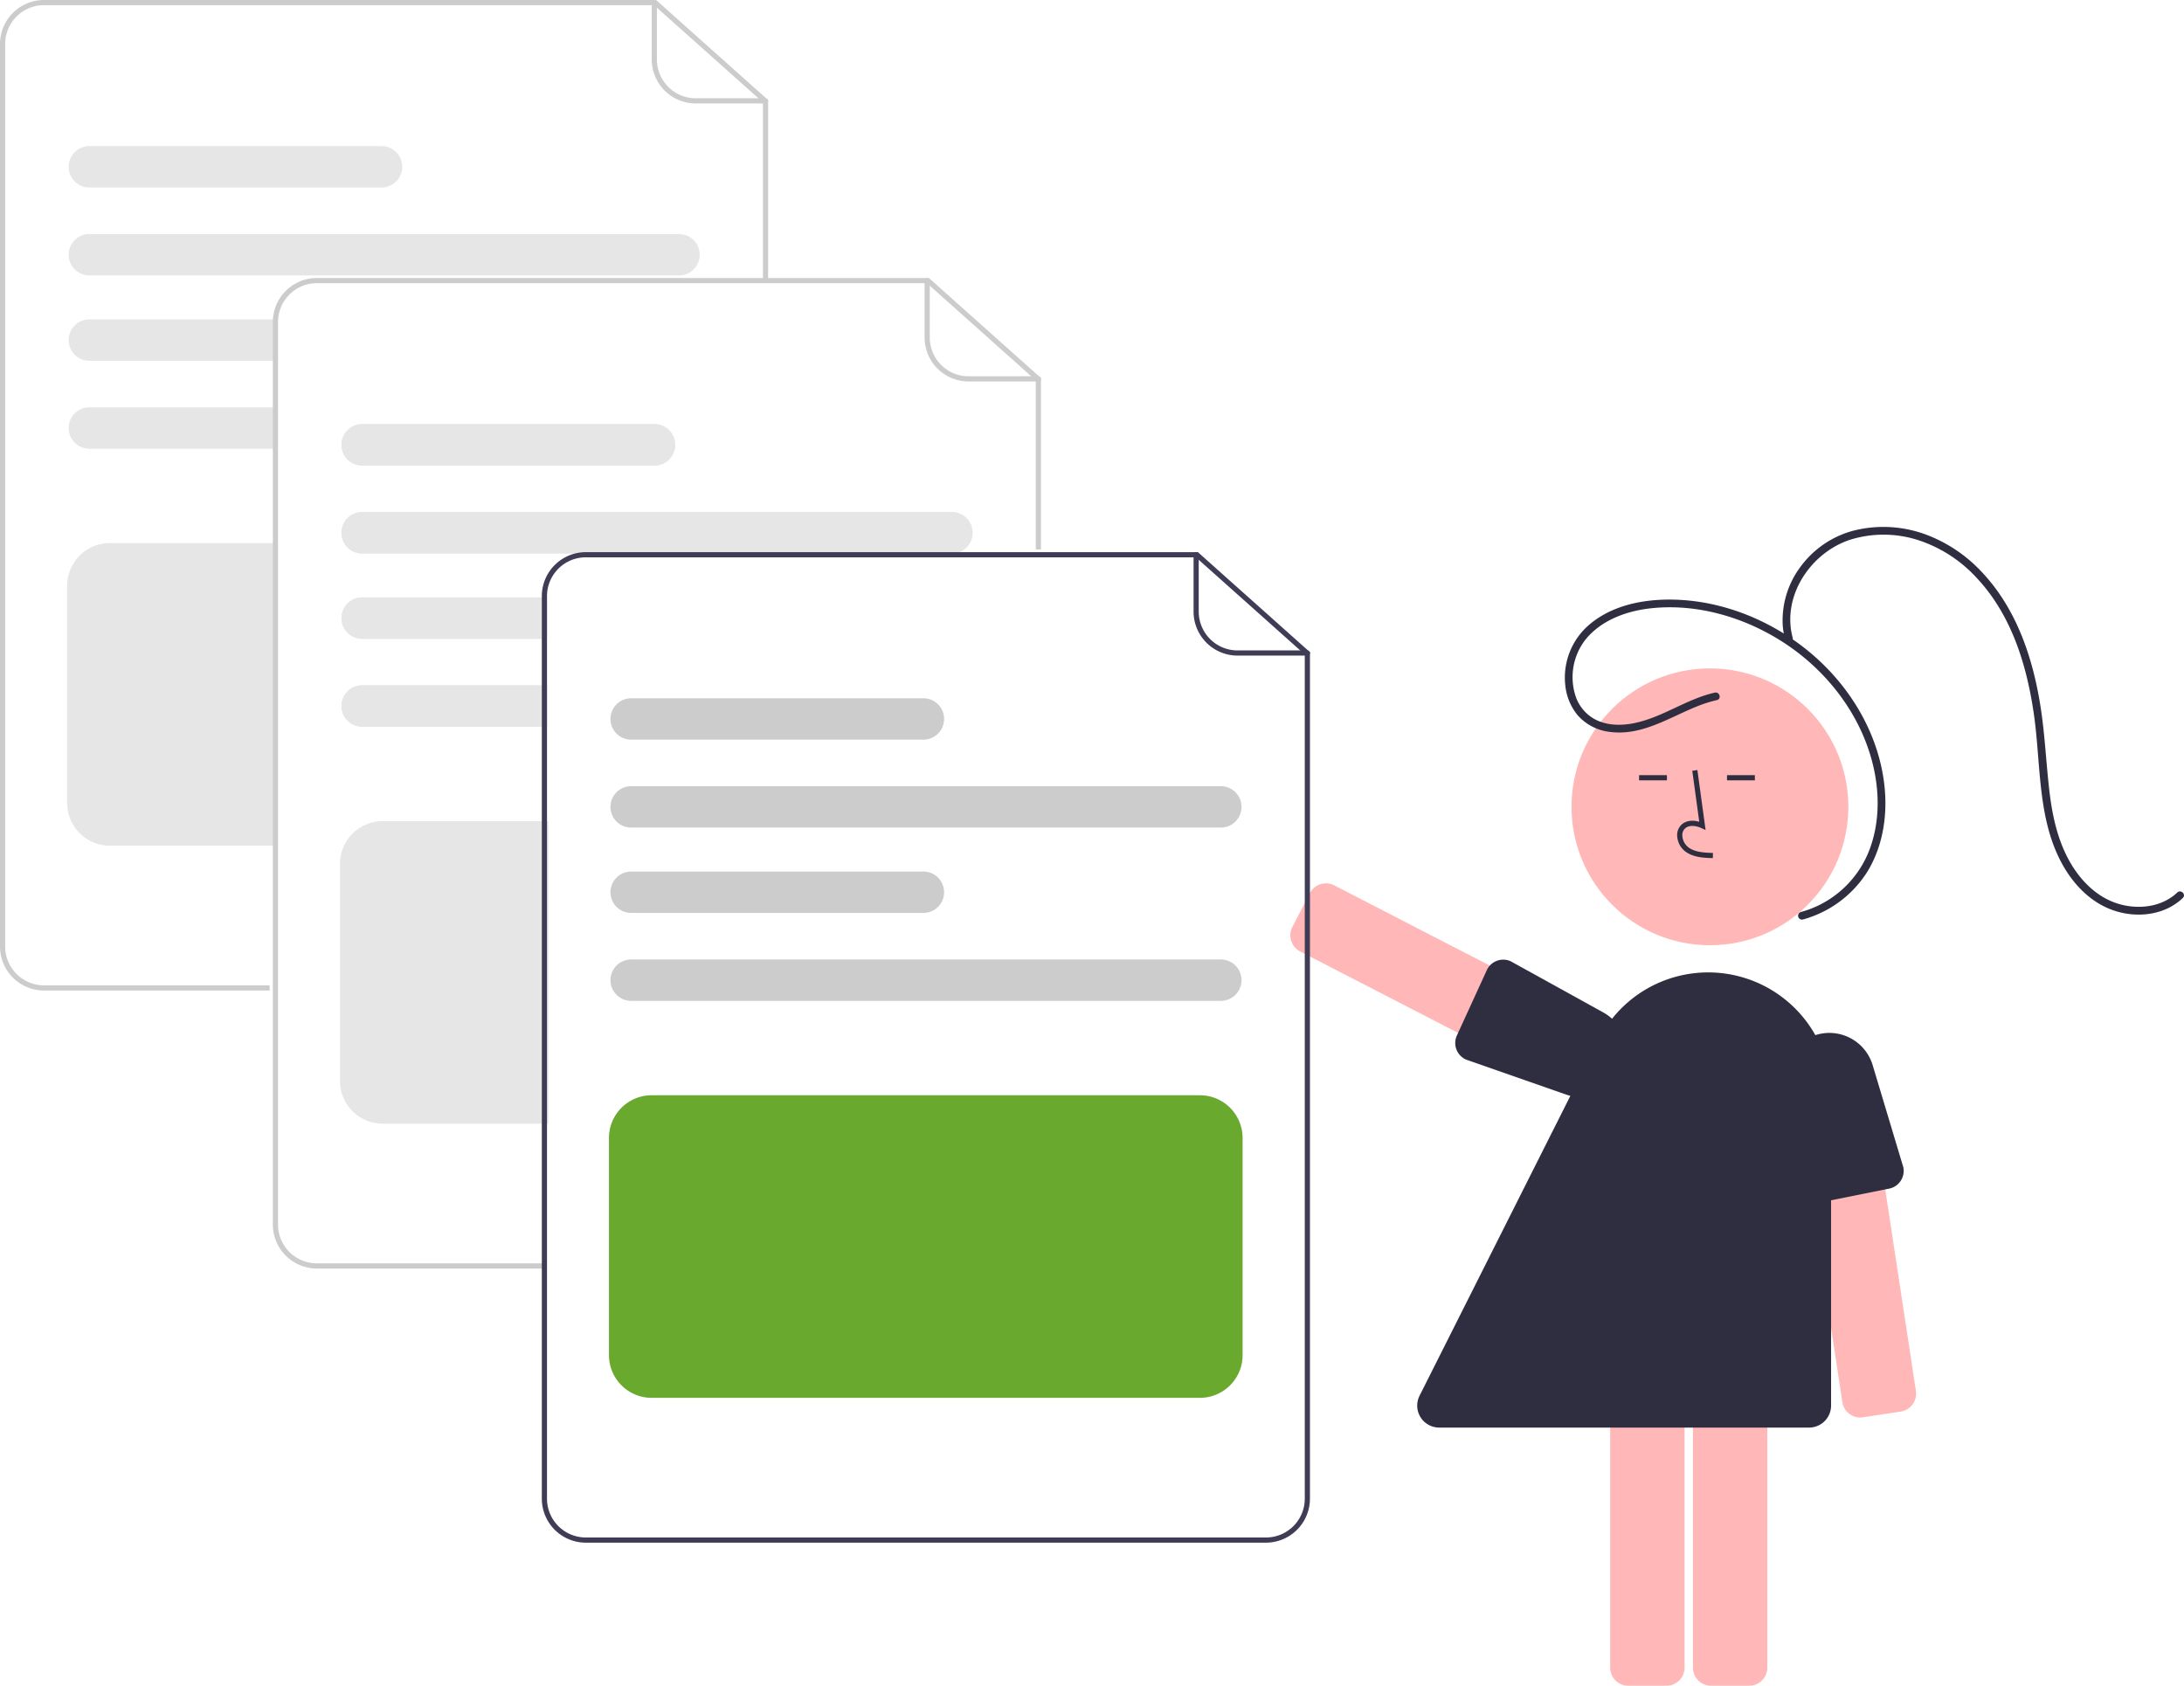
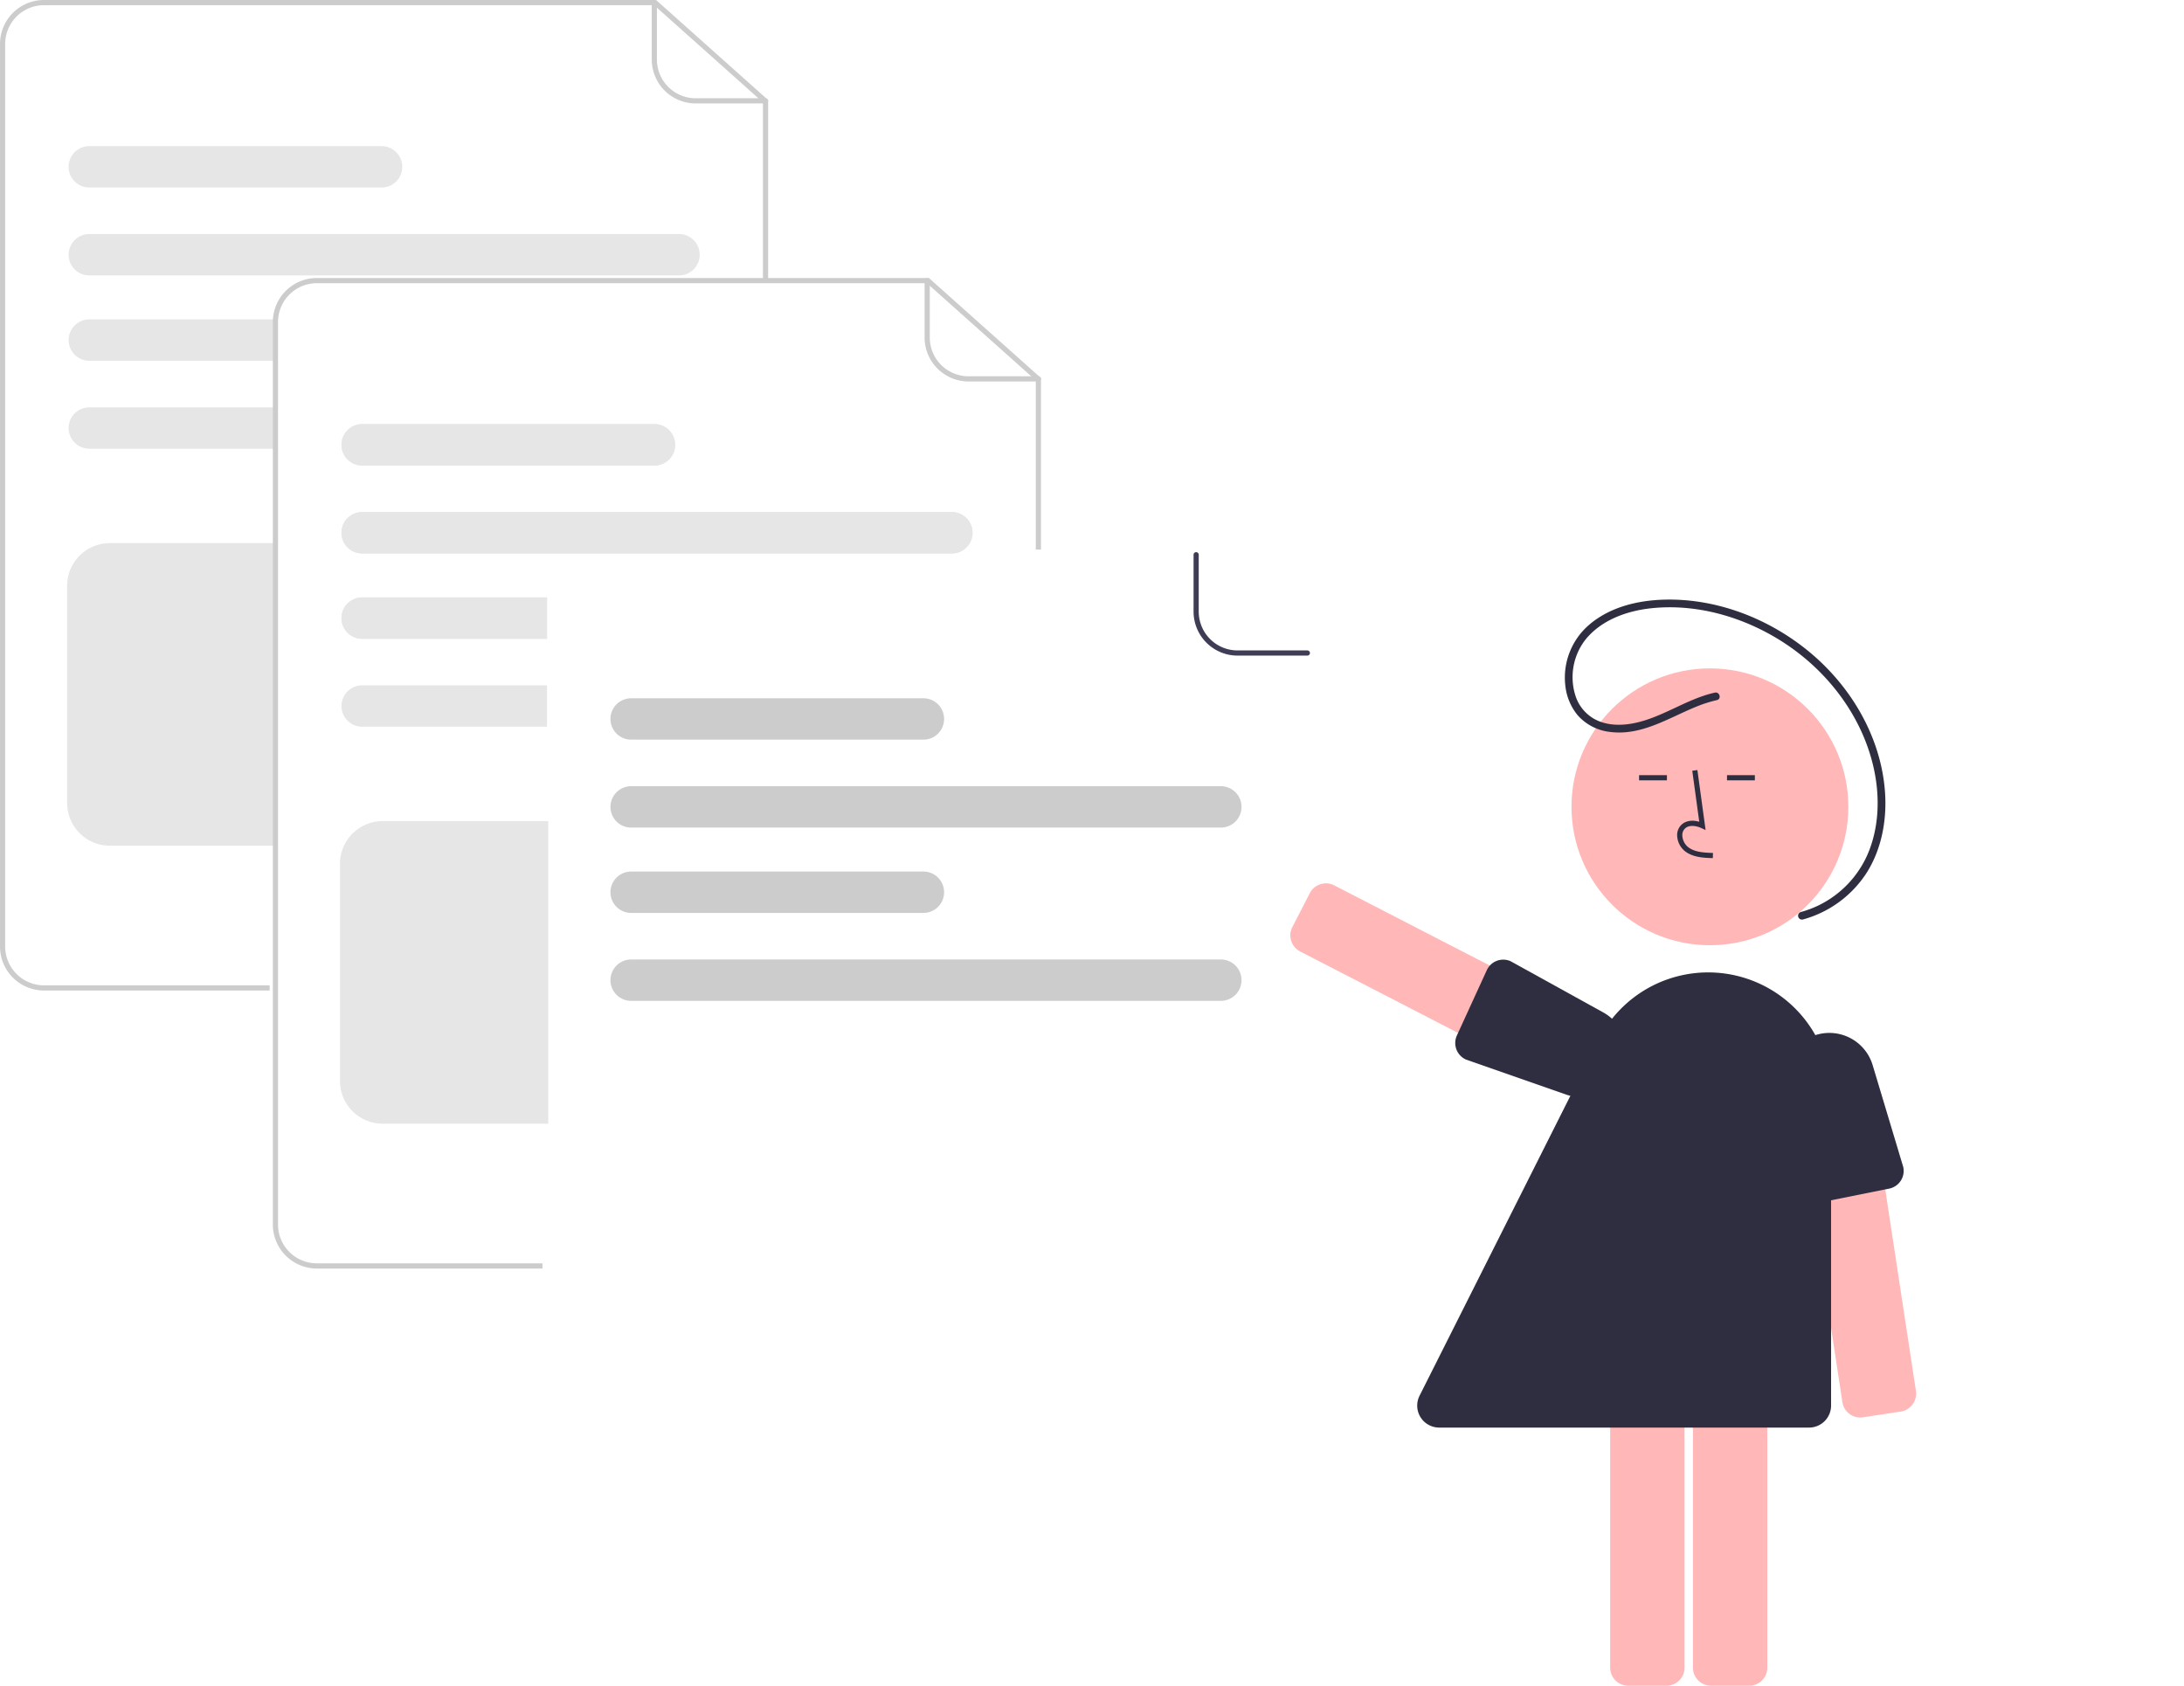
<svg xmlns="http://www.w3.org/2000/svg" xmlns:ns1="http://sodipodi.sourceforge.net/DTD/sodipodi-0.dtd" xmlns:ns2="http://www.inkscape.org/namespaces/inkscape" data-name="Layer 1" width="844.46" height="651.814" viewBox="0 0 844.46 651.814" version="1.1" id="svg78" ns1:docname="documents.svg" ns2:version="1.1.2 (0a00cf5339, 2022-02-04)">
  <defs id="defs82" />
  <ns1:namedview id="namedview80" pagecolor="#ffffff" bordercolor="#666666" borderopacity="1.0" ns2:pageshadow="2" ns2:pageopacity="0.0" ns2:pagecheckerboard="0" showgrid="false" ns2:zoom="0.98801243" ns2:cx="422.56553" ns2:cy="325.90683" ns2:window-width="1920" ns2:window-height="1007" ns2:window-x="0" ns2:window-y="0" ns2:window-maximized="1" ns2:current-layer="svg78" />
  <path d="M789.817,548.366,680.48,491.995a7.007,7.007,0,0,1-3.014-9.429l6.763-13.118a7.008,7.008,0,0,1,9.429-3.014l109.337,56.372a7.007,7.007,0,0,1,3.014,9.429l-6.764,13.118a6.952,6.952,0,0,1-4.092,3.457,7.034,7.034,0,0,1-2.144.337A6.956,6.956,0,0,1,789.817,548.366Z" transform="translate(-177.77 -124.093)" fill="#68a92e" id="path2" style="fill:#ffb7b7;fill-opacity:1" />
  <path d="M756.482,495.633a6.966,6.966,0,0,1,5.394.141l35.831,19.812a17.469,17.469,0,0,1,7.253,22.952l-.449-.219.449.219a17.484,17.484,0,0,1-21.476,8.842l-38.859-13.582a6.999,6.999,0,0,1-3.573-9.237L752.606,499.33a7.037,7.037,0,0,1,.743-1.294A6.958,6.958,0,0,1,756.482,495.633Z" transform="translate(-177.77 -124.093)" fill="#2f2e41" id="path4" />
  <circle cx="661.155" cy="311.968" r="53.519" fill="#68a92e" id="circle6" style="fill:#ffb7b7;fill-opacity:1" />
  <path d="M832.358,768.907V645.893a7.008,7.008,0,0,1,7-7h14.759a7.008,7.008,0,0,1,7,7V768.907a7.008,7.008,0,0,1-7,7H839.358A7.008,7.008,0,0,1,832.358,768.907Z" transform="translate(-177.77 -124.093)" fill="#68a92e" id="path8" style="fill:#ffb7b7;fill-opacity:1" />
  <path d="M800.358,768.907V645.893a7.008,7.008,0,0,1,7-7h14.759a7.008,7.008,0,0,1,7,7V768.907a7.008,7.008,0,0,1-7,7H807.358A7.008,7.008,0,0,1,800.358,768.907Z" transform="translate(-177.77 -124.093)" fill="#68a92e" id="path10" style="fill:#ffb7b7;fill-opacity:1" />
  <path d="M840.049,455.897l.056-2c-3.721-.104-7.001-.337-9.466-2.138A6.148,6.148,0,0,1,828.258,447.231a3.514,3.514,0,0,1,1.153-2.895c1.636-1.382,4.269-.935,6.188-.055l1.655.759-3.173-23.19-1.981.271,2.699,19.727c-2.607-.767-5.023-.437-6.678.961a5.471,5.471,0,0,0-1.86,4.492,8.133,8.133,0,0,0,3.2,6.073C832.627,455.689,836.742,455.804,840.049,455.897Z" transform="translate(-177.77 -124.093)" fill="#2f2e41" id="path12" />
  <rect x="633.758" y="299.73" width="10.771" height="2" fill="#2f2e41" id="rect14" />
  <rect x="667.758" y="299.73" width="10.771" height="2" fill="#2f2e41" id="rect16" />
  <path d="M890.139,666.249,871.629,544.635a7.007,7.007,0,0,1,5.867-7.973L892.087,534.441a7.008,7.008,0,0,1,7.974,5.867L918.571,661.921a7.008,7.008,0,0,1-5.867,7.974l-14.591,2.221a6.994,6.994,0,0,1-7.974-5.867Z" transform="translate(-177.77 -124.093)" fill="#68a92e" id="path18" style="fill:#ffb7b7;fill-opacity:1" />
  <path d="M875.834,588.191a6.966,6.966,0,0,1-3.055-4.448l-5.019-40.635a17.469,17.469,0,0,1,14.311-19.354l.087.492-.087-.492a17.484,17.484,0,0,1,19.773,12.184l11.84,39.425a6.999,6.999,0,0,1-5.375,8.318l-27.205,5.474a7.037,7.037,0,0,1-1.484.159A6.958,6.958,0,0,1,875.834,588.191Z" transform="translate(-177.77 -124.093)" fill="#2f2e41" id="path20" />
  <path d="M877.27,676.093H734.247a8.5,8.5,0,0,1-7.594-12.319L795.802,526.263a47.516,47.516,0,0,1,89.968,21.347V667.593A8.51,8.51,0,0,1,877.27,676.093Z" transform="translate(-177.77 -124.093)" fill="#2f2e41" id="path22" />
  <path d="M840.821,391.907c-10.956,2.446-20.197,9.587-31.212,11.807-5.02,1.012-10.548.97-15.158-1.501a15.799,15.799,0,0,1-7.335-8.559,23.621,23.621,0,0,1,3.767-22.341c6.184-7.57,16.043-11.058,25.502-12.041,18.93-1.967,38.375,4.271,53.783,15.137,15.909,11.22,28.114,28.067,32.208,47.241,2.188,10.25,1.973,21.153-1.764,31.023a39.528,39.528,0,0,1-19.769,21.545,38.796,38.796,0,0,1-6.766,2.519,1.501,1.501,0,0,0,.798,2.893A42.731,42.731,0,0,0,899.642,461.391c5.861-9.375,7.827-20.852,6.925-31.759-1.746-21.099-13.349-40.492-29.569-53.768-15.582-12.754-35.74-20.515-56.007-19.898-10.164.309-20.715,2.889-28.619,9.587a26.919,26.919,0,0,0-9.342,23.787,21.571,21.571,0,0,0,4.736,11.294,19.518,19.518,0,0,0,12.528,6.47c11.984,1.56,22.376-5.233,32.966-9.6a51.263,51.263,0,0,1,8.36-2.705c1.883-.421,1.086-3.313-.798-2.893Z" transform="translate(-177.77 -124.093)" fill="#2f2e41" id="path24" />
-   <path d="M870.923,370.705c-4.303-16.107,6.926-32.872,22.184-37.902a43.585,43.585,0,0,1,26.84.299,52.942,52.942,0,0,1,22.118,14.441c13.374,14.228,19.299,33.432,22.071,52.366,2.862,19.549,1.247,40.961,11.25,58.725,4.147,7.365,10.303,13.814,18.257,16.986,7.42,2.959,16.31,2.973,23.419-.873a22.458,22.458,0,0,0,4.705-3.437c1.407-1.328-.717-3.446-2.121-2.121-5.953,5.617-14.825,6.677-22.476,4.472-8.345-2.404-14.769-8.818-19.001-16.203-4.895-8.541-6.933-18.303-8.045-27.989-1.213-10.574-1.681-21.204-3.302-31.735-2.923-18.993-9.238-38.059-22.636-52.312a56.363,56.363,0,0,0-22.275-14.821,47.224,47.224,0,0,0-27.278-1.377,37.203,37.203,0,0,0-20.506,13.79,34.679,34.679,0,0,0-7.073,22.536,30.616,30.616,0,0,0,.975,5.953,1.501,1.501,0,0,0,2.893-.798Z" transform="translate(-177.77 -124.093)" fill="#2f2e41" id="path26" />
  <path d="M282.03,507.093H194.77a17.019,17.019,0,0,1-17-17v-349a17.019,17.019,0,0,1,17-17H431.451l43.319,38.678v70.322h-2V163.667L430.688,126.093H194.77a15.017,15.017,0,0,0-15,15v349a15.017,15.017,0,0,0,15,15h87.26Z" transform="translate(-177.77 -124.093)" fill="#ccc" id="path28" />
  <path d="M473.77,164.093h-27a17.019,17.019,0,0,1-17-17v-22a1,1,0,1,1,2,0v22a15.017,15.017,0,0,0,15,15h27a1,1,0,0,1,0,2Z" transform="translate(-177.77 -124.093)" fill="#ccc" id="path30" />
  <path d="M440.31,214.593h-228a8,8,0,0,0,0,16h228a8,8,0,0,0,0-16Z" transform="translate(-177.77 -124.093)" fill="#e6e6e6" id="path32" />
  <path d="M325.31,180.593h-113a8,8,0,0,0,0,16h113a8,8,0,0,0,0-16Z" transform="translate(-177.77 -124.093)" fill="#e6e6e6" id="path34" />
  <path d="M212.31,281.593a8,8,0,0,0,0,16h71.46v-16Z" transform="translate(-177.77 -124.093)" fill="#e6e6e6" id="path36" />
  <path d="M212.31,247.593a8,8,0,1,0,0,16h71.46v-16Z" transform="translate(-177.77 -124.093)" fill="#e6e6e6" id="path38" />
  <path d="M284.27,451.093h-64.04a16.519,16.519,0,0,1-16.5-16.5v-84a16.519,16.519,0,0,1,16.5-16.5h64.04Z" transform="translate(-177.77 -124.093)" fill="#e6e6e6" id="path40" />
  <path d="M387.53,614.593H300.27a17.019,17.019,0,0,1-17-17v-349a17.019,17.019,0,0,1,17-17H536.951l43.319,38.678v66.322h-2V271.167L536.188,233.593H300.27a15.017,15.017,0,0,0-15,15v349a15.017,15.017,0,0,0,15,15h87.26Z" transform="translate(-177.77 -124.093)" fill="#ccc" id="path42" />
  <path d="M579.27,271.593h-27a17.019,17.019,0,0,1-17-17v-22a1,1,0,1,1,2,0v22a15.017,15.017,0,0,0,15,15h27a1,1,0,0,1,0,2Z" transform="translate(-177.77 -124.093)" fill="#ccc" id="path44" />
  <path d="M545.81,322.093h-228a8,8,0,0,0,0,16h228a8,8,0,0,0,0-16Z" transform="translate(-177.77 -124.093)" fill="#e6e6e6" id="path46" />
  <path d="M430.81,288.093h-113a8,8,0,0,0,0,16h113a8,8,0,0,0,0-16Z" transform="translate(-177.77 -124.093)" fill="#e6e6e6" id="path48" />
  <path d="M545.81,322.093h-228a8,8,0,0,0,0,16h228a8,8,0,0,0,0-16Z" transform="translate(-177.77 -124.093)" fill="#e6e6e6" id="path50" />
  <path d="M430.81,288.093h-113a8,8,0,0,0,0,16h113a8,8,0,0,0,0-16Z" transform="translate(-177.77 -124.093)" fill="#e6e6e6" id="path52" />
  <path d="M317.81,389.093a8,8,0,0,0,0,16h71.46v-16Z" transform="translate(-177.77 -124.093)" fill="#e6e6e6" id="path54" />
  <path d="M317.81,355.093a8,8,0,0,0,0,16h71.46v-16Z" transform="translate(-177.77 -124.093)" fill="#e6e6e6" id="path56" />
-   <path d="M317.81,389.093a8,8,0,0,0,0,16h71.46v-16Z" transform="translate(-177.77 -124.093)" fill="#e6e6e6" id="path58" />
  <path d="M317.81,355.093a8,8,0,0,0,0,16h71.46v-16Z" transform="translate(-177.77 -124.093)" fill="#e6e6e6" id="path60" />
  <path d="M389.77,558.593h-64.04a16.519,16.519,0,0,1-16.5-16.5v-84a16.519,16.519,0,0,1,16.5-16.5h64.04Z" transform="translate(-177.77 -124.093)" fill="#e6e6e6" id="path62" />
-   <path d="M395.41,340.093a16.994,16.994,0,0,0-8.14,14.5v2.5h2v-2.5a15.027,15.027,0,0,1,11.15-14.5Zm245.54-2.5H404.27a17.02,17.02,0,0,0-17,17v349a17.024,17.024,0,0,0,17,17h263a17.024,17.024,0,0,0,17-17v-327.32Zm41.32,366a15.018,15.018,0,0,1-15,15h-263a15.018,15.018,0,0,1-15-15v-349a15.027,15.027,0,0,1,11.15-14.5,14.833,14.833,0,0,1,3.85-.5H640.19l42.08,37.57Zm-286.86-363.5a16.994,16.994,0,0,0-8.14,14.5v2.5h2v-2.5a15.027,15.027,0,0,1,11.15-14.5Z" transform="translate(-177.77 -124.093)" fill="#3f3d56" id="path64" />
  <path d="M683.27,377.593h-27a17.019,17.019,0,0,1-17-17v-22a1,1,0,0,1,2,0v22a15.017,15.017,0,0,0,15,15h27a1,1,0,0,1,0,2Z" transform="translate(-177.77 -124.093)" fill="#3f3d56" id="path66" />
  <path d="M649.812,444.093h-228a8,8,0,1,1,0-16h228a8,8,0,0,1,0,16Z" transform="translate(-177.77 -124.093)" fill="#ccc" id="path68" />
  <path d="M534.812,410.093h-113a8,8,0,1,1,0-16h113a8,8,0,0,1,0,16Z" transform="translate(-177.77 -124.093)" fill="#ccc" id="path70" />
  <path d="M649.812,511.093h-228a8,8,0,1,1,0-16h228a8,8,0,0,1,0,16Z" transform="translate(-177.77 -124.093)" fill="#ccc" id="path72" />
  <path d="M534.812,477.093h-113a8,8,0,1,1,0-16h113a8,8,0,0,1,0,16Z" transform="translate(-177.77 -124.093)" fill="#ccc" id="path74" />
-   <path d="M641.729,664.593h-212a16.519,16.519,0,0,1-16.5-16.5v-84a16.519,16.519,0,0,1,16.5-16.5h212a16.519,16.519,0,0,1,16.5,16.5v84A16.519,16.519,0,0,1,641.729,664.593Z" transform="translate(-177.77 -124.093)" fill="#68a92e" id="path76" />
</svg>